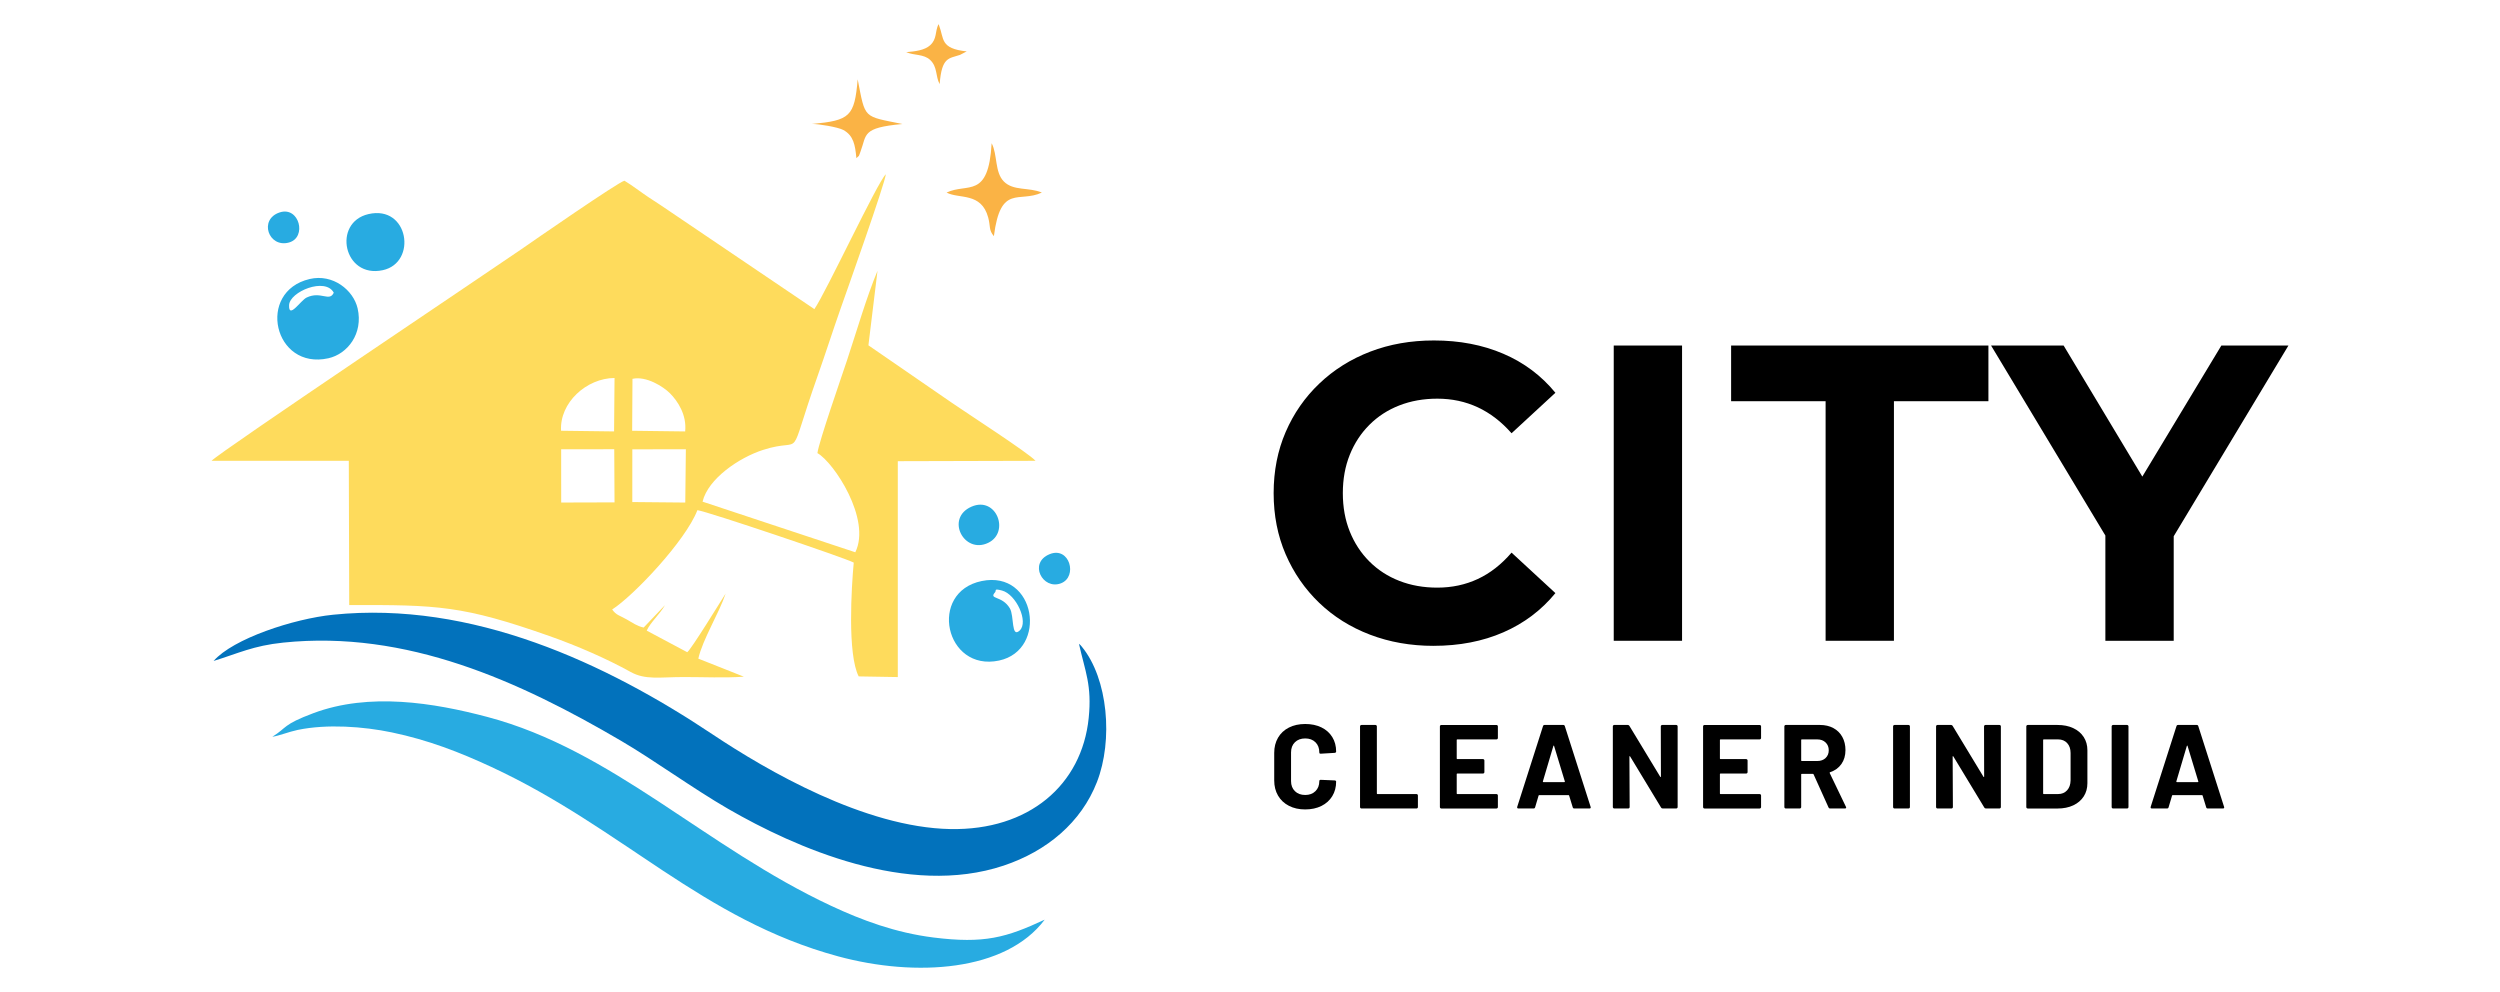
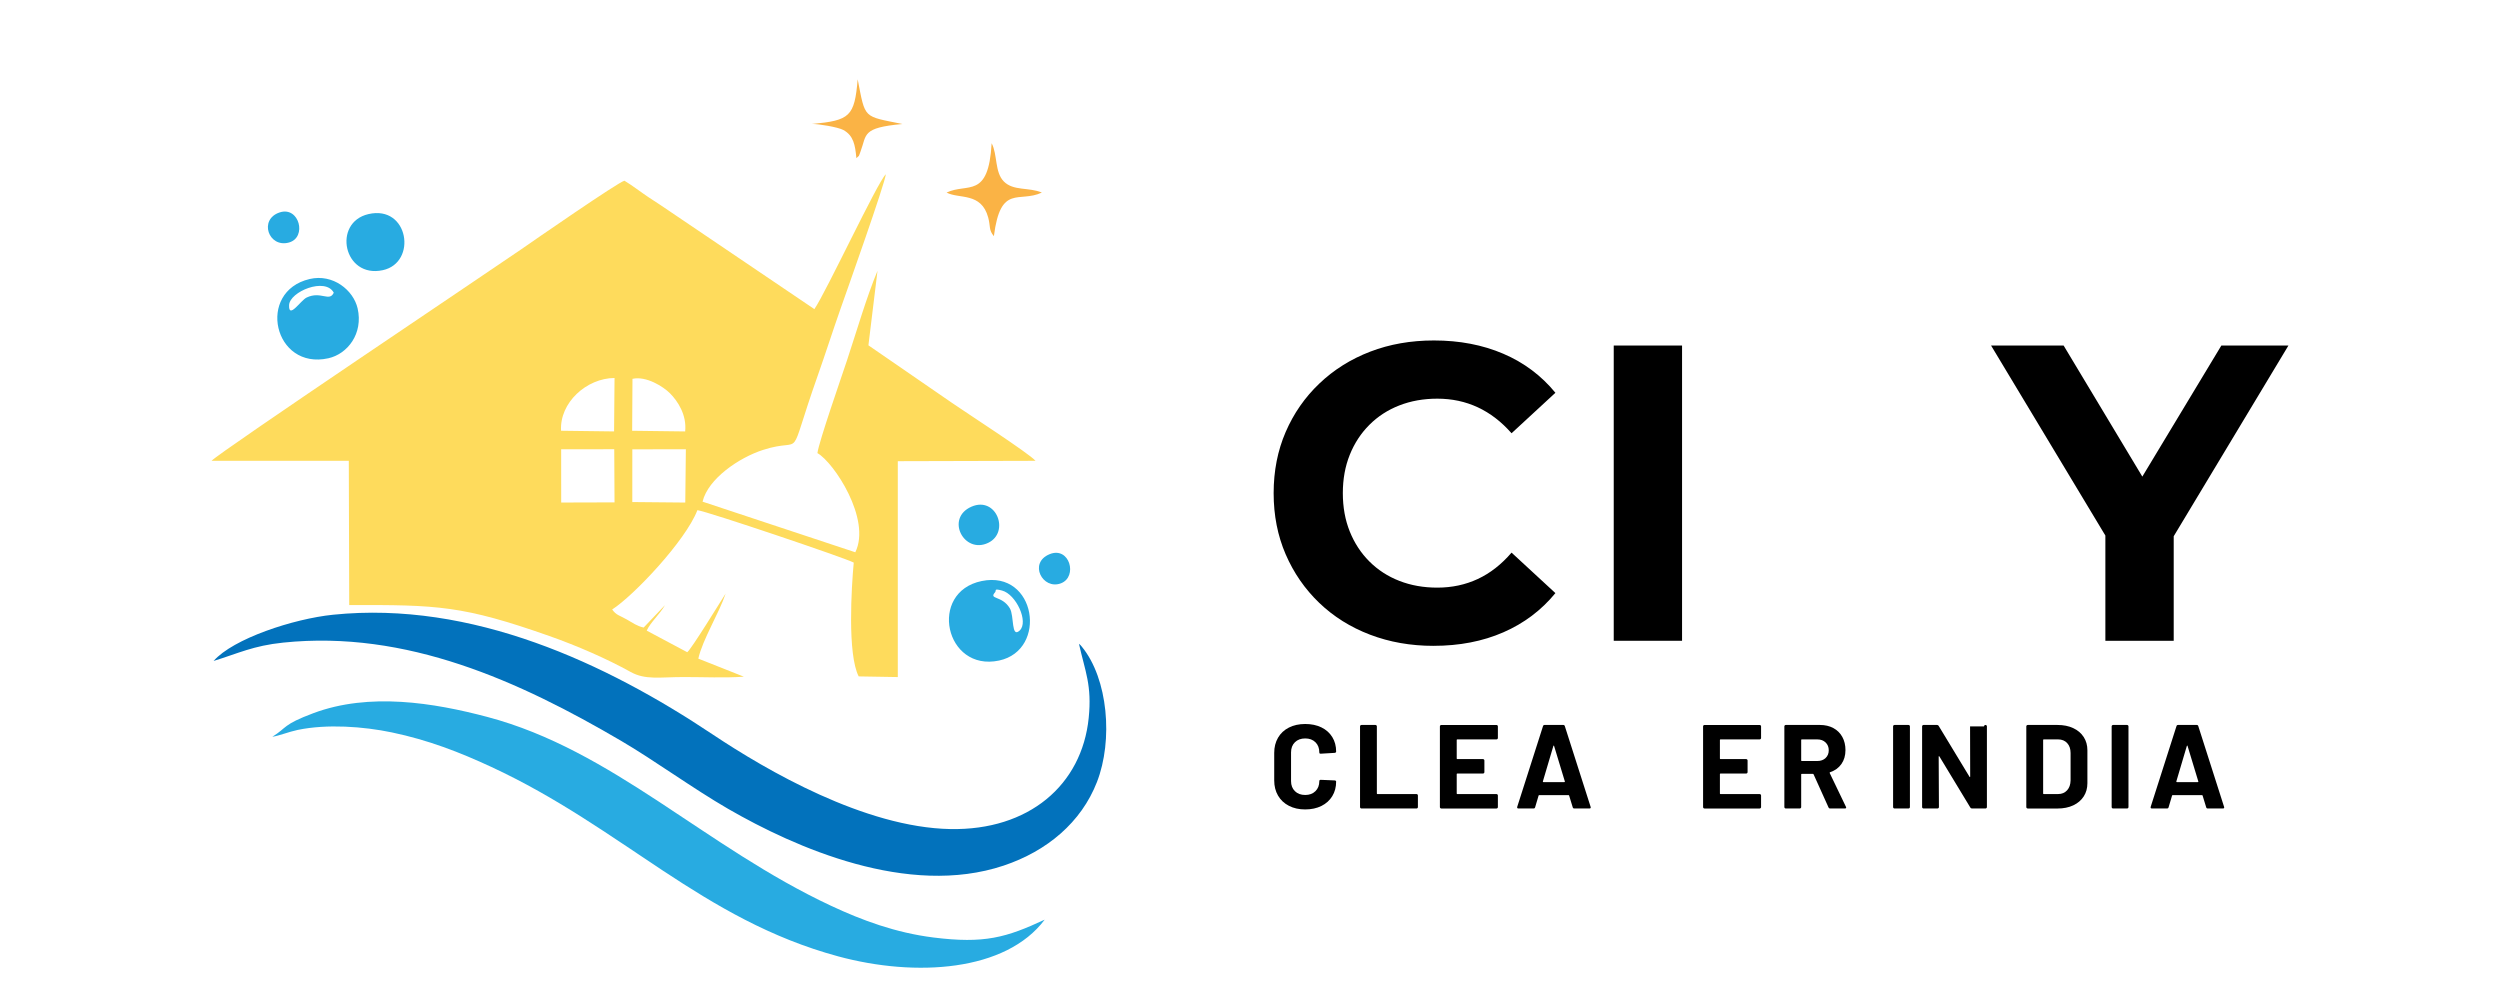
<svg xmlns="http://www.w3.org/2000/svg" xml:space="preserve" width="2.15in" height="0.853in" version="1.1" style="shape-rendering:geometricPrecision; text-rendering:geometricPrecision; image-rendering:optimizeQuality; fill-rule:evenodd; clip-rule:evenodd" viewBox="0 0 2150 853">
  <defs>
    <style type="text/css">
   
    .fil1 {fill:#0272BC}
    .fil2 {fill:#28ABE1}
    .fil3 {fill:#FAB345}
    .fil0 {fill:#FEDB5C}
    .fil4 {fill:black;fill-rule:nonzero}
   
  </style>
  </defs>
  <g id="Layer_x0020_1">
    <g id="_2525207943248">
      <path class="fil0" d="M543.8 386.43l46.04 -0.08 -0.5 45.85 -45.56 -0.44 0.02 -45.34zm-61.19 -0.04l45.65 -0.06 0.24 45.72 -45.87 0.13 -0.03 -45.8zm61.34 -60.6c11.98,-2.63 26.65,6.85 32.18,12.39 6.81,6.82 14.59,18.7 13.12,32.86l-45.59 -0.58 0.28 -44.67zm-61.43 44.65c-1.4,-24.02 21.77,-45.2 45.99,-45.37l-0.4 45.96 -45.59 -0.59zm217.85 -104.59l-122.44 -82.8c-6.8,-4.79 -13.31,-8.86 -20.17,-13.42 -7.15,-4.75 -13.79,-10.05 -20.76,-14.22 -5.7,1.46 -77.87,51.44 -89.39,59.44 -21.21,14.72 -259.63,174.52 -265.66,181.44l118.02 -0.01 0.36 124.08c76.26,-0.21 97.67,0.42 172.16,26.63 23.67,8.33 49.35,19.5 69.8,30.87 12.74,7.09 24.96,4.41 45.81,4.4 16.64,-0.01 35.25,0.87 51.62,-0.31l-39.17 -15.52c3.7,-16.49 17.92,-39.19 23.49,-55.92 -4.42,6.85 -29.32,47.58 -33.02,50.39l-34.84 -18.56c3.16,-7.11 11.28,-14.04 15.71,-21.91l-18.34 19.26c-5.78,-1.27 -9.19,-3.93 -14.45,-6.9 -6.59,-3.73 -9.02,-3.62 -12.64,-8.63 18.15,-11.58 63.04,-58.84 73.3,-85.41 8.26,0.96 128.44,41.54 134.46,45.1 -1.98,21.19 -5.54,78.78 4.26,97.86l33.63 0.57 0 -185.66 118.44 -0.32c-5.87,-6.66 -59.69,-41.4 -71.72,-49.75l-71.99 -49.57 7.81 -64.07c-9.56,22.98 -17.79,51.56 -26.31,77.25 -4.5,13.58 -24.18,69.98 -25.36,79.51 14.13,7.96 46.54,56.96 32.58,85.29l-131.36 -43.53c4.76,-19.81 31.51,-37.88 51.96,-44.48 37.39,-12.06 19.36,14.59 47.11,-63.96 6.77,-19.17 12.76,-38 19.68,-57.68 5.28,-15 38.26,-107.79 38.87,-115.46 -7.18,6.7 -51.34,101.31 -61.44,115.98z" />
      <path class="fil1" d="M183.67 568.43c21.31,-6.55 34,-13.1 59.89,-15.79 106.05,-10.99 203.07,33.17 290.61,84.49 28.46,16.68 61.9,41.07 91.95,58.44 57.85,33.42 154.87,76.3 237.02,48.85 37.37,-12.49 66.72,-37.22 80.21,-71.81 14.03,-35.97 9.64,-88.87 -12.96,-116.44 -1.54,-1.87 -0.87,-1.13 -2.48,-2.5 5.3,23.84 11.25,35.5 8.37,63.78 -5.88,57.74 -51.53,96.81 -118.98,95.54 -73.5,-1.37 -157.82,-50.29 -204.56,-81.48 -91.6,-61.13 -206.67,-115.05 -326.25,-102.85 -34.1,3.48 -86.01,20.58 -102.81,39.78z" />
      <path class="fil2" d="M234.2 633.63c5.54,-0.76 14.27,-4.32 21.85,-5.9 25.16,-5.24 56.55,-2.96 80.93,2.14 31.44,6.57 58.35,17.05 85.62,29.71 112.81,52.37 181.32,131.24 298.3,162.91 66.76,18.07 144.14,13 177.55,-31.59 -33.09,15.43 -51.92,20.84 -95.69,15.35 -32.52,-4.08 -61.36,-14.78 -87.96,-27.22 -108.51,-50.72 -187.85,-133.94 -295.8,-162.49 -46.01,-12.17 -101.32,-21.24 -149.54,-3.19 -26.56,9.94 -22.41,12.3 -35.27,20.29z" />
      <path class="fil2" d="M287.04 251.74c-3.78,8.19 -11.03,-1.7 -23.29,4.12 -5.16,2.44 -15.59,19.02 -15.13,6.58 0.42,-11.56 31.22,-24.32 38.43,-10.7zm-20.74 -11.79c-46.07,10.82 -30.89,78.65 16.13,68.15 16.39,-3.66 30.11,-21.15 25.13,-42.87 -3.59,-15.67 -21.19,-30 -41.27,-25.28z" />
      <path class="fil2" d="M868.49 523.21c-6.68,-11.29 -18.44,-7.47 -12.76,-13.8 1.45,-1.62 -1.46,-3.5 5.96,-1.56 12.18,3.17 23.19,26.98 15.23,34.4 -7.42,6.92 -4.62,-12.59 -8.43,-19.04zm-24.23 -23.52c-46.25,9.52 -31.52,78.3 14.94,68.38 42.14,-9 31.9,-78.02 -14.94,-68.38z" />
      <path class="fil2" d="M316.83 184.13c-31.17,7.26 -21.42,55.56 12.38,48.22 29.83,-6.48 22.33,-56.31 -12.38,-48.22z" />
      <path class="fil3" d="M814.05 165.61c10.73,5.7 29.89,-0.52 35.81,21.47 2.04,7.57 0.34,10.79 4.88,16.02 5.75,-45.34 21.7,-28.28 41.25,-37.5 -11.2,-4.73 -24.44,-1.21 -32.67,-9.51 -8.01,-8.07 -5.31,-22.94 -10.5,-32.91 -2.74,48.43 -20.62,33.82 -38.77,42.43z" />
      <path class="fil2" d="M835.52 435.72c-22.83,9.91 -6.52,41.17 14.35,31.11 18.87,-9.1 7.07,-40.41 -14.35,-31.11z" />
      <path class="fil3" d="M698.27 106.61c5.68,-0.09 22.41,2.69 26.98,5.17 8.81,4.79 10.21,13 11.24,24.23 3,-3.07 1.45,-0.1 3.57,-5.72 5.52,-14.64 0.79,-20.43 36.06,-23.64 -34.15,-6.99 -31.76,-3.89 -38.51,-38.44 -2.74,32.06 -6.63,35.35 -39.33,38.41z" />
-       <path class="fil3" d="M779.34 44.85c6.83,3 15.02,1.47 20.6,6.71 6.5,6.11 4.44,14.04 8.18,20.78 1.73,-23.6 8.05,-21.9 17.49,-25.14l5.76 -2.99c-23.09,-2.46 -19.31,-10.8 -23.78,-22.37 -0.1,-0.26 -0.29,-0.74 -0.49,-1.09 -3.18,6.75 -1.12,12.52 -7.08,18.08 -4.76,4.43 -13.13,5.4 -20.67,6.02z" />
      <path class="fil2" d="M240.59 182.66c-18.34,5.96 -9.65,30.75 7.9,25.91 15.78,-4.35 8.93,-31.38 -7.9,-25.91z" />
      <path class="fil2" d="M902.7 476.58c-18.5,7.54 -6.01,31.03 9.67,25.08 14.76,-5.6 7.49,-32.08 -9.67,-25.08z" />
      <path class="fil4" d="M1232.81 555.43c-19.59,0 -37.79,-3.2 -54.59,-9.61 -16.81,-6.41 -31.37,-15.54 -43.71,-27.39 -12.33,-11.85 -21.94,-25.76 -28.84,-41.72 -6.89,-15.96 -10.34,-33.49 -10.34,-52.6 0,-19.1 3.45,-36.63 10.34,-52.59 6.89,-15.96 16.57,-29.87 29.02,-41.72 12.45,-11.85 27.02,-20.98 43.71,-27.39 16.69,-6.41 34.94,-9.61 54.78,-9.61 22.01,0 41.9,3.81 59.67,11.43 17.78,7.62 32.71,18.8 44.8,33.56l-37.72 34.82c-8.7,-9.91 -18.38,-17.35 -29.02,-22.31 -10.64,-4.96 -22.25,-7.44 -34.82,-7.44 -11.85,0 -22.73,1.93 -32.65,5.8 -9.92,3.87 -18.5,9.43 -25.76,16.69 -7.26,7.26 -12.88,15.84 -16.87,25.76 -3.99,9.91 -5.98,20.92 -5.98,33.01 0,12.09 1.99,23.09 5.98,33.01 3.99,9.91 9.61,18.5 16.87,25.75 7.26,7.26 15.84,12.82 25.76,16.69 9.91,3.87 20.8,5.8 32.65,5.8 12.57,0 24.18,-2.48 34.82,-7.44 10.64,-4.96 20.31,-12.52 29.02,-22.67l37.72 34.82c-12.09,14.75 -27.02,26 -44.8,33.73 -17.77,7.74 -37.78,11.61 -60.03,11.61z" />
      <polygon id="_1" class="fil4" points="1387.81,551.07 1387.81,297.16 1446.57,297.16 1446.57,551.07 " />
-       <polygon id="_2" class="fil4" points="1570.02,551.07 1570.02,345.04 1488.76,345.04 1488.76,297.16 1710.04,297.16 1710.04,345.04 1628.78,345.04 1628.78,551.07 " />
      <polygon id="_3" class="fil4" points="1810.62,551.07 1810.62,447.33 1824.04,482.88 1712.32,297.16 1774.71,297.16 1860.32,439.71 1824.41,439.71 1910.37,297.16 1968.05,297.16 1856.33,482.88 1869.39,447.33 1869.39,551.07 " />
      <path class="fil4" d="M1122.5 696.12c-5.34,0 -10.02,-1.04 -14.06,-3.13 -4.04,-2.09 -7.15,-5.01 -9.34,-8.77 -2.19,-3.76 -3.28,-8.11 -3.28,-13.04l0 -23.7c0,-4.93 1.09,-9.27 3.28,-13.04 2.19,-3.76 5.3,-6.67 9.34,-8.72 4.04,-2.06 8.72,-3.08 14.06,-3.08 5.27,0 9.9,0.97 13.91,2.92 4,1.95 7.11,4.72 9.34,8.31 2.22,3.59 3.33,7.75 3.33,12.47 0,0.61 -0.41,0.99 -1.23,1.13l-12.01 0.72 -0.2 0c-0.69,0 -1.03,-0.37 -1.03,-1.13 0,-3.63 -1.11,-6.54 -3.33,-8.72 -2.22,-2.19 -5.15,-3.28 -8.77,-3.28 -3.7,0 -6.65,1.09 -8.88,3.28 -2.22,2.19 -3.33,5.09 -3.33,8.72l0 24.73c0,3.56 1.11,6.43 3.33,8.62 2.22,2.19 5.18,3.28 8.88,3.28 3.63,0 6.55,-1.09 8.77,-3.28 2.22,-2.19 3.33,-5.06 3.33,-8.62 0,-0.76 0.41,-1.13 1.23,-1.13l12.01 0.51c0.34,0 0.63,0.1 0.87,0.31 0.24,0.21 0.36,0.44 0.36,0.72 0,4.72 -1.11,8.89 -3.33,12.52 -2.22,3.63 -5.34,6.43 -9.34,8.42 -4,1.98 -8.64,2.98 -13.91,2.98z" />
      <path id="_1_6" class="fil4" d="M1170.86 695.3c-0.34,0 -0.63,-0.12 -0.87,-0.36 -0.24,-0.24 -0.36,-0.53 -0.36,-0.87l0 -69.37c0,-0.34 0.12,-0.63 0.36,-0.87 0.24,-0.24 0.53,-0.36 0.87,-0.36l12.01 0c0.34,0 0.63,0.12 0.87,0.36 0.24,0.24 0.36,0.53 0.36,0.87l0 57.68c0,0.34 0.17,0.51 0.51,0.51l33.56 0c0.34,0 0.63,0.12 0.87,0.36 0.24,0.24 0.36,0.53 0.36,0.87l0 9.95c0,0.34 -0.12,0.63 -0.36,0.87 -0.24,0.24 -0.53,0.36 -0.87,0.36l-47.31 0z" />
      <path id="_2_7" class="fil4" d="M1288.18 634.65c0,0.34 -0.12,0.63 -0.36,0.87 -0.24,0.24 -0.53,0.36 -0.87,0.36l-33.66 0c-0.34,0 -0.51,0.17 -0.51,0.52l0 15.91c0,0.34 0.17,0.51 0.51,0.51l22.06 0c0.34,0 0.63,0.12 0.87,0.36 0.24,0.24 0.36,0.53 0.36,0.87l0 9.96c0,0.34 -0.12,0.63 -0.36,0.87 -0.24,0.24 -0.53,0.36 -0.87,0.36l-22.06 0c-0.34,0 -0.51,0.17 -0.51,0.52l0 16.63c0,0.34 0.17,0.51 0.51,0.51l33.66 0c0.34,0 0.63,0.12 0.87,0.36 0.24,0.24 0.36,0.53 0.36,0.87l0 9.95c0,0.34 -0.12,0.63 -0.36,0.87 -0.24,0.24 -0.53,0.36 -0.87,0.36l-47.41 0c-0.34,0 -0.63,-0.12 -0.87,-0.36 -0.24,-0.24 -0.36,-0.53 -0.36,-0.87l0 -69.37c0,-0.34 0.12,-0.63 0.36,-0.87 0.24,-0.24 0.53,-0.36 0.87,-0.36l47.41 0c0.34,0 0.63,0.12 0.87,0.36 0.24,0.24 0.36,0.53 0.36,0.87l0 9.95z" />
      <path id="_3_8" class="fil4" d="M1353.87 695.3c-0.69,0 -1.13,-0.34 -1.33,-1.03l-3.08 -10.06c-0.14,-0.28 -0.31,-0.41 -0.51,-0.41l-25.25 0c-0.2,0 -0.37,0.14 -0.51,0.41l-2.98 10.06c-0.2,0.69 -0.65,1.03 -1.33,1.03l-13.03 0c-0.41,0 -0.72,-0.12 -0.93,-0.36 -0.2,-0.24 -0.24,-0.6 -0.1,-1.08l22.17 -69.37c0.2,-0.69 0.65,-1.03 1.33,-1.03l16.11 0c0.69,0 1.13,0.34 1.33,1.03l22.17 69.37c0.07,0.14 0.1,0.31 0.1,0.51 0,0.62 -0.37,0.93 -1.13,0.93l-13.03 0zm-26.99 -23.3c-0.07,0.41 0.07,0.61 0.41,0.61l18.06 0c0.41,0 0.55,-0.2 0.41,-0.61l-9.24 -30.48c-0.07,-0.28 -0.17,-0.39 -0.31,-0.36 -0.13,0.03 -0.24,0.15 -0.31,0.36l-9.03 30.48z" />
-       <path id="_4" class="fil4" d="M1428.3 624.69c0,-0.34 0.12,-0.63 0.36,-0.87 0.24,-0.24 0.53,-0.36 0.87,-0.36l12.01 0c0.34,0 0.63,0.12 0.87,0.36 0.24,0.24 0.36,0.53 0.36,0.87l0 69.37c0,0.34 -0.12,0.63 -0.36,0.87 -0.24,0.24 -0.53,0.36 -0.87,0.36l-11.6 0c-0.69,0 -1.16,-0.28 -1.44,-0.82l-26.58 -43.92c-0.14,-0.2 -0.28,-0.29 -0.41,-0.26 -0.14,0.03 -0.21,0.19 -0.21,0.46l0.21 43.31c0,0.34 -0.12,0.63 -0.36,0.87 -0.24,0.24 -0.53,0.36 -0.87,0.36l-12.01 0c-0.34,0 -0.63,-0.12 -0.87,-0.36 -0.24,-0.24 -0.36,-0.53 -0.36,-0.87l0 -69.37c0,-0.34 0.12,-0.63 0.36,-0.87 0.24,-0.24 0.53,-0.36 0.87,-0.36l11.59 0c0.69,0 1.17,0.28 1.44,0.82l26.48 43.72c0.13,0.2 0.27,0.29 0.41,0.26 0.14,-0.03 0.2,-0.19 0.2,-0.46l-0.1 -43.1z" />
      <path id="_5" class="fil4" d="M1514.52 634.65c0,0.34 -0.12,0.63 -0.36,0.87 -0.24,0.24 -0.53,0.36 -0.87,0.36l-33.66 0c-0.34,0 -0.51,0.17 -0.51,0.52l0 15.91c0,0.34 0.17,0.51 0.51,0.51l22.06 0c0.34,0 0.63,0.12 0.87,0.36 0.24,0.24 0.36,0.53 0.36,0.87l0 9.96c0,0.34 -0.12,0.63 -0.36,0.87 -0.24,0.24 -0.53,0.36 -0.87,0.36l-22.06 0c-0.34,0 -0.51,0.17 -0.51,0.52l0 16.63c0,0.34 0.17,0.51 0.51,0.51l33.66 0c0.34,0 0.63,0.12 0.87,0.36 0.24,0.24 0.36,0.53 0.36,0.87l0 9.95c0,0.34 -0.12,0.63 -0.36,0.87 -0.24,0.24 -0.53,0.36 -0.87,0.36l-47.41 0c-0.34,0 -0.63,-0.12 -0.87,-0.36 -0.24,-0.24 -0.36,-0.53 -0.36,-0.87l0 -69.37c0,-0.34 0.12,-0.63 0.36,-0.87 0.24,-0.24 0.53,-0.36 0.87,-0.36l47.41 0c0.34,0 0.63,0.12 0.87,0.36 0.24,0.24 0.36,0.53 0.36,0.87l0 9.95z" />
      <path id="_6" class="fil4" d="M1573.96 695.3c-0.69,0 -1.17,-0.31 -1.44,-0.93l-12.83 -28.43c-0.14,-0.28 -0.34,-0.41 -0.62,-0.41l-9.54 0c-0.34,0 -0.51,0.17 -0.51,0.51l0 28.02c0,0.34 -0.12,0.63 -0.36,0.87 -0.24,0.24 -0.53,0.36 -0.87,0.36l-12.01 0c-0.34,0 -0.63,-0.12 -0.87,-0.36 -0.24,-0.24 -0.36,-0.53 -0.36,-0.87l0 -69.37c0,-0.34 0.12,-0.63 0.36,-0.87 0.24,-0.24 0.53,-0.36 0.87,-0.36l29.35 0c4.38,0 8.23,0.89 11.55,2.67 3.31,1.78 5.88,4.31 7.7,7.59 1.81,3.28 2.72,7.08 2.72,11.39 0,4.65 -1.16,8.64 -3.49,11.96 -2.33,3.32 -5.57,5.66 -9.75,7.03 -0.34,0.13 -0.44,0.37 -0.31,0.72l13.96 29.04c0.13,0.28 0.2,0.48 0.2,0.61 0,0.55 -0.38,0.82 -1.13,0.82l-12.62 0zm-24.43 -59.42c-0.34,0 -0.51,0.17 -0.51,0.52l0 17.55c0,0.34 0.17,0.51 0.51,0.51l13.44 0c2.87,0 5.22,-0.85 7.03,-2.56 1.81,-1.71 2.72,-3.94 2.72,-6.67 0,-2.74 -0.91,-4.98 -2.72,-6.72 -1.81,-1.74 -4.15,-2.62 -7.03,-2.62l-13.44 0z" />
      <path id="_7" class="fil4" d="M1629.29 695.3c-0.34,0 -0.63,-0.12 -0.87,-0.36 -0.24,-0.24 -0.36,-0.53 -0.36,-0.87l0 -69.37c0,-0.34 0.12,-0.63 0.36,-0.87 0.24,-0.24 0.53,-0.36 0.87,-0.36l12.01 0c0.34,0 0.63,0.12 0.87,0.36 0.24,0.24 0.36,0.53 0.36,0.87l0 69.37c0,0.34 -0.12,0.63 -0.36,0.87 -0.24,0.24 -0.53,0.36 -0.87,0.36l-12.01 0z" />
-       <path id="_8" class="fil4" d="M1706.28 624.69c0,-0.34 0.12,-0.63 0.36,-0.87 0.24,-0.24 0.53,-0.36 0.87,-0.36l12.01 0c0.34,0 0.63,0.12 0.87,0.36 0.24,0.24 0.36,0.53 0.36,0.87l0 69.37c0,0.34 -0.12,0.63 -0.36,0.87 -0.24,0.24 -0.53,0.36 -0.87,0.36l-11.6 0c-0.69,0 -1.16,-0.28 -1.44,-0.82l-26.58 -43.92c-0.14,-0.2 -0.28,-0.29 -0.41,-0.26 -0.14,0.03 -0.21,0.19 -0.21,0.46l0.21 43.31c0,0.34 -0.12,0.63 -0.36,0.87 -0.24,0.24 -0.53,0.36 -0.87,0.36l-12.01 0c-0.34,0 -0.63,-0.12 -0.87,-0.36 -0.24,-0.24 -0.36,-0.53 -0.36,-0.87l0 -69.37c0,-0.34 0.12,-0.63 0.36,-0.87 0.24,-0.24 0.53,-0.36 0.87,-0.36l11.59 0c0.69,0 1.17,0.28 1.44,0.82l26.48 43.72c0.13,0.2 0.27,0.29 0.41,0.26 0.14,-0.03 0.2,-0.19 0.2,-0.46l-0.1 -43.1z" />
+       <path id="_8" class="fil4" d="M1706.28 624.69c0,-0.34 0.12,-0.63 0.36,-0.87 0.24,-0.24 0.53,-0.36 0.87,-0.36c0.34,0 0.63,0.12 0.87,0.36 0.24,0.24 0.36,0.53 0.36,0.87l0 69.37c0,0.34 -0.12,0.63 -0.36,0.87 -0.24,0.24 -0.53,0.36 -0.87,0.36l-11.6 0c-0.69,0 -1.16,-0.28 -1.44,-0.82l-26.58 -43.92c-0.14,-0.2 -0.28,-0.29 -0.41,-0.26 -0.14,0.03 -0.21,0.19 -0.21,0.46l0.21 43.31c0,0.34 -0.12,0.63 -0.36,0.87 -0.24,0.24 -0.53,0.36 -0.87,0.36l-12.01 0c-0.34,0 -0.63,-0.12 -0.87,-0.36 -0.24,-0.24 -0.36,-0.53 -0.36,-0.87l0 -69.37c0,-0.34 0.12,-0.63 0.36,-0.87 0.24,-0.24 0.53,-0.36 0.87,-0.36l11.59 0c0.69,0 1.17,0.28 1.44,0.82l26.48 43.72c0.13,0.2 0.27,0.29 0.41,0.26 0.14,-0.03 0.2,-0.19 0.2,-0.46l-0.1 -43.1z" />
      <path id="_9" class="fil4" d="M1743.85 695.3c-0.34,0 -0.63,-0.12 -0.87,-0.36 -0.24,-0.24 -0.36,-0.53 -0.36,-0.87l0 -69.37c0,-0.34 0.12,-0.63 0.36,-0.87 0.24,-0.24 0.53,-0.36 0.87,-0.36l25.66 0c5.13,0 9.63,0.91 13.49,2.72 3.87,1.81 6.86,4.36 8.98,7.65 2.12,3.28 3.18,7.08 3.18,11.39l0 28.33c0,4.31 -1.06,8.11 -3.18,11.39 -2.12,3.28 -5.11,5.83 -8.98,7.65 -3.86,1.81 -8.36,2.72 -13.49,2.72l-25.66 0zm13.24 -12.93c0,0.34 0.17,0.51 0.51,0.51l12.42 0c3.15,0 5.7,-1.06 7.65,-3.18 1.95,-2.12 2.96,-4.96 3.03,-8.52l0 -23.6c0,-3.56 -0.98,-6.4 -2.93,-8.52 -1.95,-2.12 -4.57,-3.18 -7.85,-3.18l-12.31 0c-0.34,0 -0.51,0.17 -0.51,0.52l0 45.98z" />
      <path id="_10" class="fil4" d="M1817.25 695.3c-0.34,0 -0.63,-0.12 -0.87,-0.36 -0.24,-0.24 -0.36,-0.53 -0.36,-0.87l0 -69.37c0,-0.34 0.12,-0.63 0.36,-0.87 0.24,-0.24 0.53,-0.36 0.87,-0.36l12.01 0c0.34,0 0.63,0.12 0.87,0.36 0.24,0.24 0.36,0.53 0.36,0.87l0 69.37c0,0.34 -0.12,0.63 -0.36,0.87 -0.24,0.24 -0.53,0.36 -0.87,0.36l-12.01 0z" />
      <path id="_11" class="fil4" d="M1898.65 695.3c-0.69,0 -1.13,-0.34 -1.33,-1.03l-3.08 -10.06c-0.14,-0.28 -0.31,-0.41 -0.51,-0.41l-25.25 0c-0.2,0 -0.37,0.14 -0.51,0.41l-2.98 10.06c-0.2,0.69 -0.65,1.03 -1.33,1.03l-13.03 0c-0.41,0 -0.72,-0.12 -0.93,-0.36 -0.2,-0.24 -0.24,-0.6 -0.1,-1.08l22.17 -69.37c0.2,-0.69 0.65,-1.03 1.33,-1.03l16.11 0c0.69,0 1.13,0.34 1.33,1.03l22.17 69.37c0.07,0.14 0.1,0.31 0.1,0.51 0,0.62 -0.37,0.93 -1.13,0.93l-13.03 0zm-26.99 -23.3c-0.07,0.41 0.07,0.61 0.41,0.61l18.06 0c0.41,0 0.55,-0.2 0.41,-0.61l-9.24 -30.48c-0.07,-0.28 -0.17,-0.39 -0.31,-0.36 -0.13,0.03 -0.24,0.15 -0.31,0.36l-9.03 30.48z" />
    </g>
  </g>
</svg>